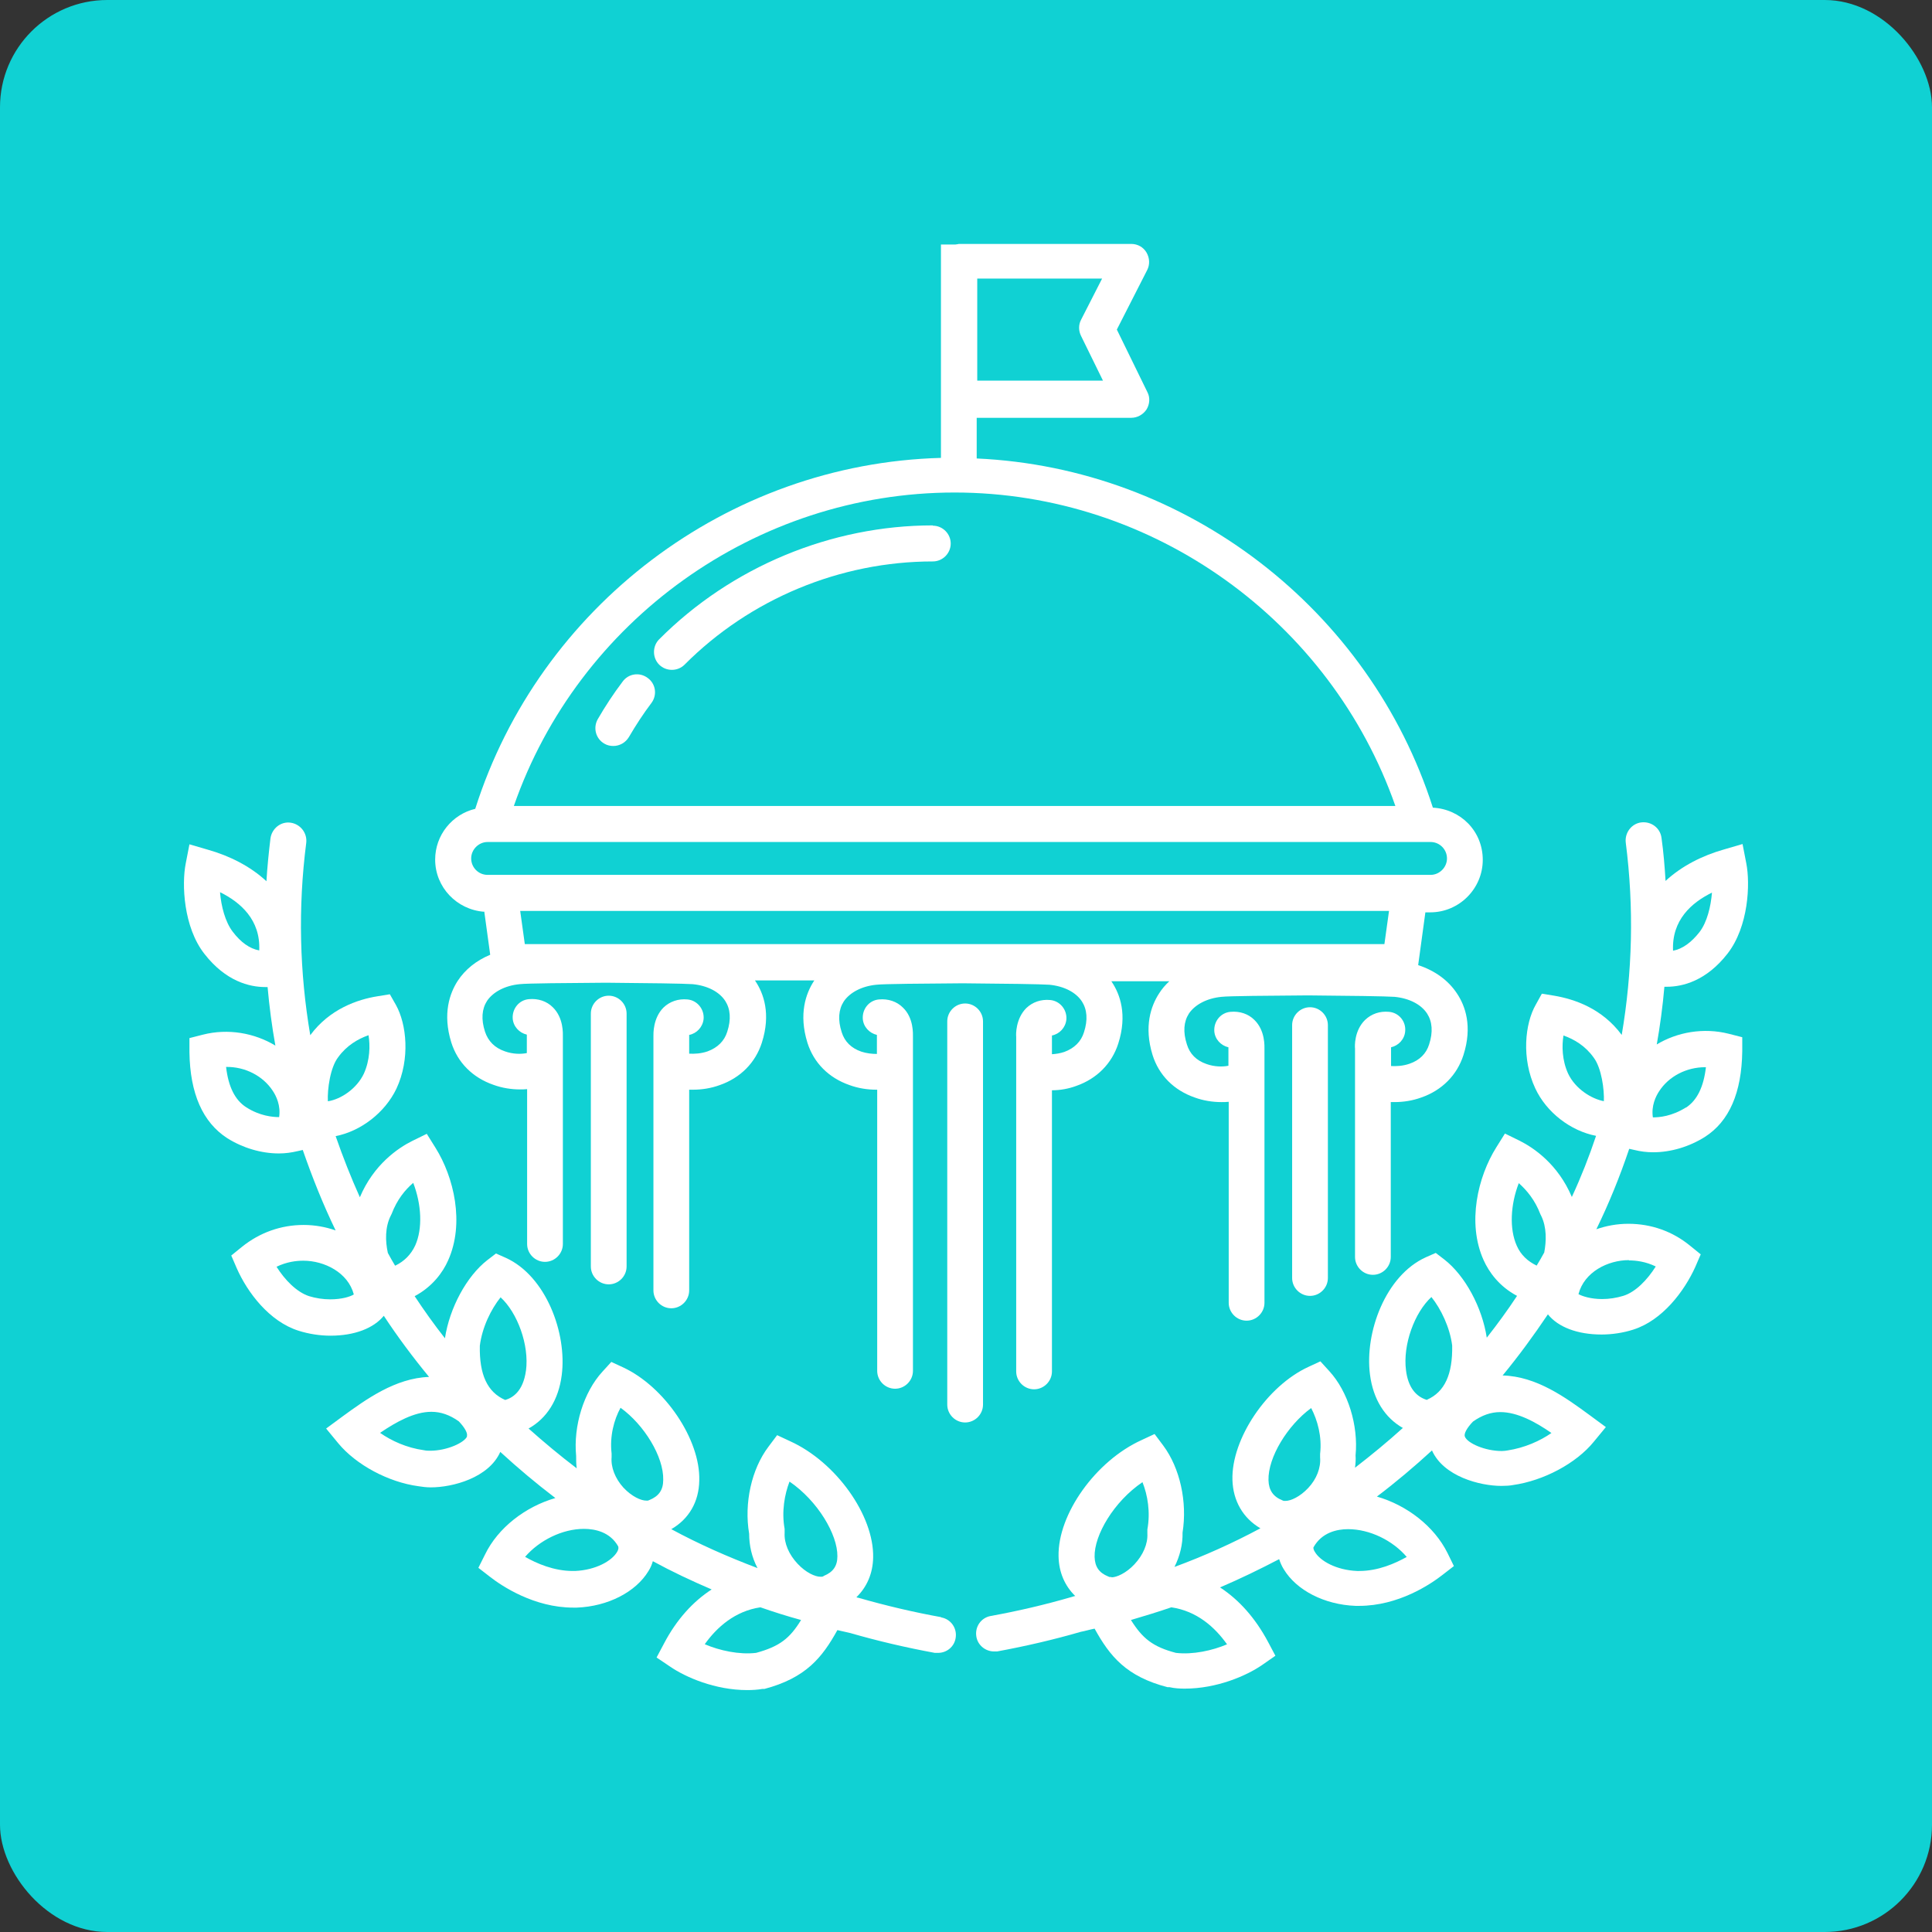
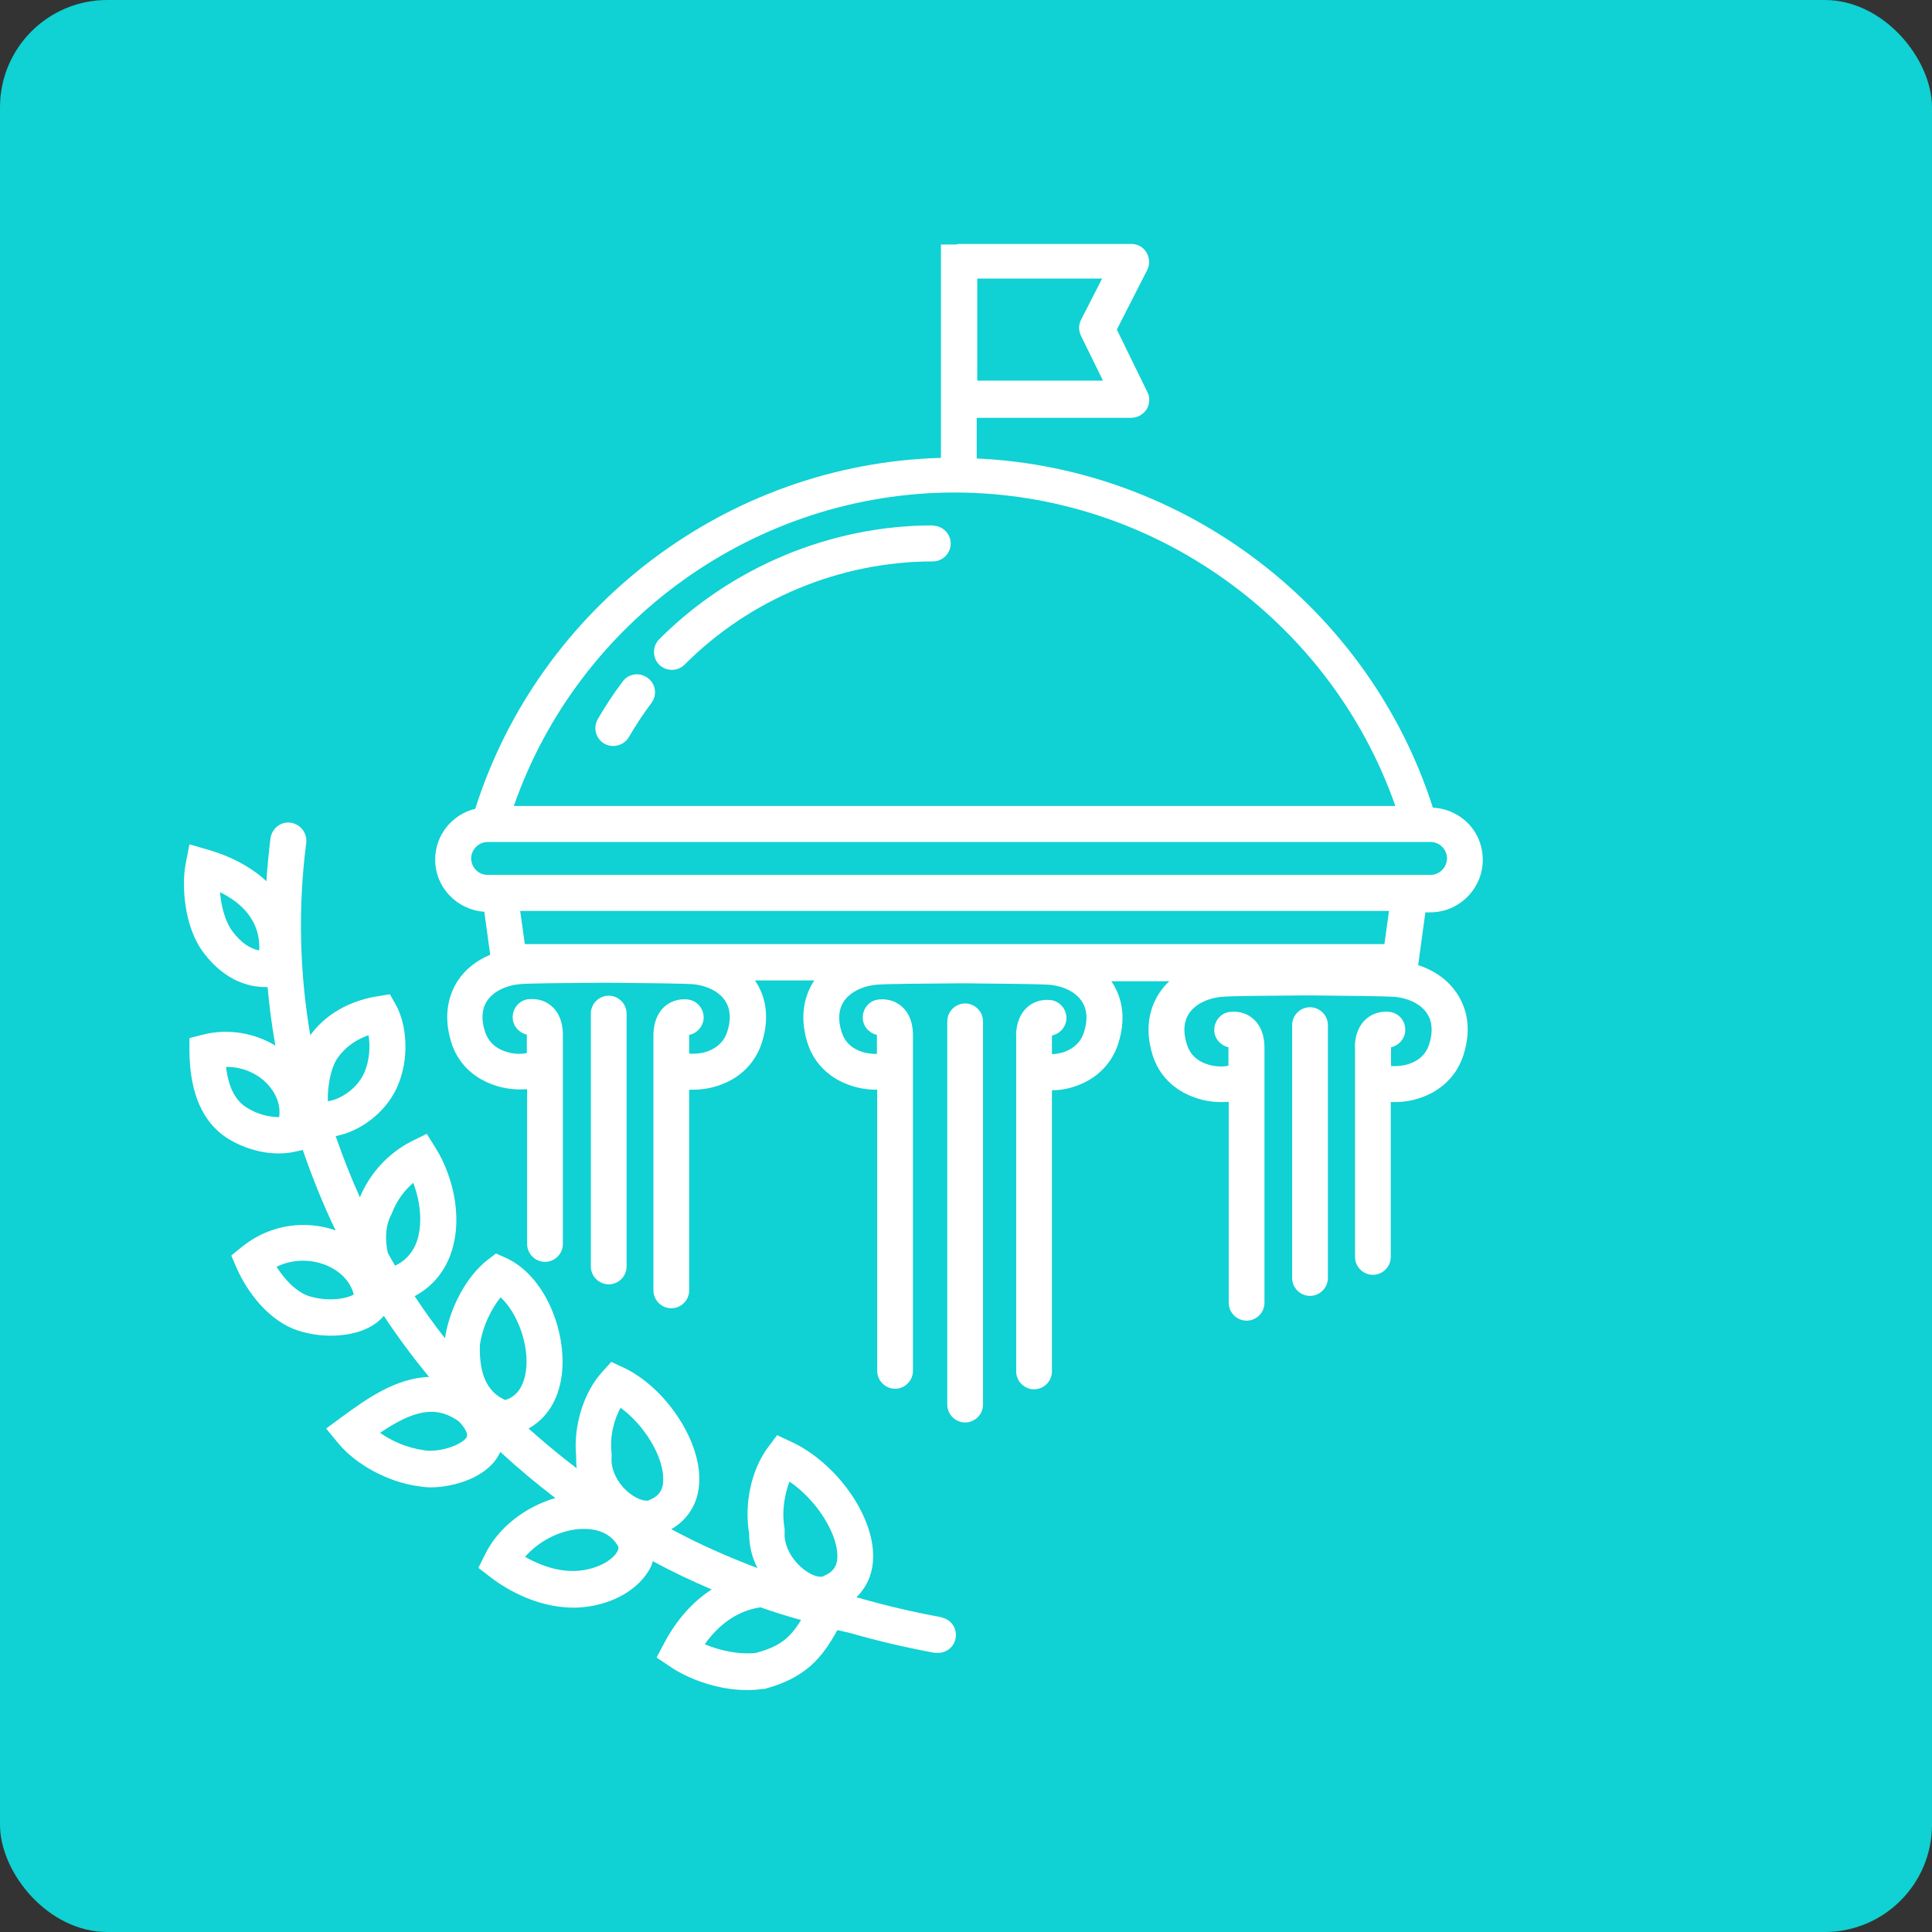
<svg xmlns="http://www.w3.org/2000/svg" id="Layer_2" data-name="Layer 2" viewBox="0 0 67 67">
  <rect x="0" y="0" width="67" height="67" fill="#333333" stroke="none" />
  <defs>
    <style>
      .cls-1 {
        fill: #10d1d3;
      }

      .cls-1, .cls-2 {
        stroke-width: 0px;
      }

      .cls-2 {
        fill: #fff;
      }
    </style>
  </defs>
  <g id="Layer_1-2" data-name="Layer 1">
    <g>
      <rect id="Rectangle_4-7" data-name="Rectangle 4-7" class="cls-1" width="67" height="67" rx="3.72" ry="3.72" />
      <g>
        <path class="cls-2" d="M21.59,23.64c-.31.41-.6.85-.86,1.3-.17.3-.07.68.23.85.1.06.21.08.31.08.21,0,.42-.11.54-.31.24-.41.5-.81.78-1.18.21-.28.15-.67-.13-.87-.28-.21-.67-.15-.87.13Z" />
        <path class="cls-2" d="M32.35,18.22h0c-3.53,0-6.99,1.44-9.49,3.95-.24.24-.24.64,0,.88.12.12.28.18.44.18s.32-.06.44-.18c2.27-2.28,5.4-3.58,8.61-3.58h0c.34,0,.62-.28.62-.62,0-.34-.28-.62-.62-.62Z" />
        <path class="cls-2" d="M16.79,31.58l.21,1.53c-.48.2-.87.51-1.13.91-.27.42-.53,1.13-.22,2.13.22.7.74,1.22,1.46,1.47.3.11.62.16.92.16.08,0,.16,0,.25-.01v5.37c0,.34.28.62.62.62s.62-.28.62-.62v-7.18c0-.11.03-.66-.35-1.03-.21-.21-.51-.31-.83-.28-.34.03-.58.33-.56.67.02.28.23.5.49.56,0,.01,0,.03,0,.04v.6c-.2.04-.48.04-.76-.06-.35-.12-.58-.35-.69-.68-.14-.43-.11-.79.07-1.07.21-.31.62-.53,1.13-.58.25-.03,1.63-.04,3-.05,1.37.01,2.75.03,3,.05.51.05.92.26,1.13.58.18.28.21.64.07,1.07-.1.32-.33.55-.68.68-.23.08-.46.09-.64.08v-.65c.26-.05.47-.27.5-.55.03-.34-.22-.65-.56-.68-.32-.03-.61.07-.83.28-.37.37-.35.92-.35.99v8.82c0,.34.28.62.62.62s.62-.28.62-.62v-6.96s.09,0,.13,0c.31,0,.63-.05.93-.16.72-.25,1.24-.78,1.46-1.47.32-1,.06-1.71-.22-2.13,0,0-.01-.02-.02-.03h2.06s-.01.02-.02.03c-.27.42-.53,1.13-.22,2.13.22.7.74,1.22,1.46,1.47.3.11.62.16.93.16.01,0,.02,0,.03,0v9.75c0,.34.28.62.62.62s.62-.28.62-.62v-11.57c0-.11.03-.67-.35-1.03-.21-.21-.51-.31-.83-.28-.34.03-.58.33-.56.67.02.28.23.5.49.56,0,.01,0,.03,0,.04v.62c-.17,0-.36-.02-.54-.08-.35-.12-.58-.35-.68-.67-.14-.43-.11-.79.07-1.07.21-.31.62-.53,1.13-.58.25-.03,1.63-.04,3-.05,1.37.01,2.75.03,3,.05.51.05.92.26,1.13.58.18.28.21.64.07,1.07-.1.32-.33.55-.68.68-.15.05-.29.07-.43.08v-.65s0,0,0,0c.26-.05.47-.27.5-.55.03-.34-.22-.65-.56-.68-.32-.03-.61.07-.83.28-.37.37-.36.92-.35.99v11.61c0,.34.28.62.62.62s.62-.28.62-.62v-9.75c.28,0,.57-.05.84-.15.72-.25,1.24-.78,1.46-1.47.32-1,.06-1.71-.22-2.13,0,0-.01-.02-.02-.03h2.01c-.14.13-.26.27-.36.43-.27.42-.53,1.13-.22,2.13.22.7.74,1.22,1.46,1.47.3.11.62.16.93.16.08,0,.16,0,.25-.01v6.97c0,.34.28.62.62.62s.62-.28.62-.62v-8.78c0-.11.03-.66-.35-1.03-.21-.21-.51-.31-.83-.28-.34.03-.58.33-.56.67.02.28.23.5.49.56,0,.01,0,.03,0,.04v.6c-.2.04-.48.04-.76-.06-.35-.12-.58-.35-.68-.68-.14-.43-.11-.79.07-1.07.21-.31.62-.53,1.13-.58.25-.03,1.63-.04,3-.05,1.37.01,2.75.03,3,.05.51.05.92.26,1.13.58.18.28.21.64.07,1.07-.1.32-.33.55-.68.67-.23.08-.46.09-.64.08v-.65s0,0,0,0c.26-.06.47-.28.49-.56.03-.34-.22-.64-.56-.67-.32-.03-.61.07-.83.28-.38.37-.36.92-.35.99v7.23c0,.34.28.62.62.62s.62-.28.62-.62v-5.37s.09,0,.13,0c.31,0,.63-.05.93-.16.72-.25,1.24-.78,1.46-1.47.32-1,.06-1.71-.22-2.13-.3-.46-.77-.8-1.35-.99l.25-1.83h.17c1,0,1.82-.82,1.82-1.82s-.77-1.76-1.73-1.81c-2.2-6.88-8.54-11.78-15.82-12.11v-1.41h5.36c.21,0,.41-.11.53-.29.11-.18.13-.41.03-.6l-1.06-2.17,1.05-2.06c.1-.19.09-.42-.02-.61-.11-.19-.31-.3-.53-.3h-5.98s-.08.02-.12.02h-.5v7.4c-7.42.2-13.93,5.17-16.15,12.17-.8.19-1.39.91-1.39,1.76,0,.96.75,1.74,1.7,1.81ZM23.73,35.87h0s.06-.62.06-.62l-.06.62ZM36.3,35.87s0,0,0,0l.06-.62-.06.62ZM33.88,9.66h4.34l-.73,1.43c-.09.17-.09.38,0,.56l.76,1.55h-4.36v-3.54ZM48.02,32.74h-29.82l-.16-1.15h30.13l-.16,1.15ZM33.1,17.08c6.92,0,13.05,4.47,15.29,10.87h-30.57c2.23-6.41,8.37-10.87,15.29-10.87ZM16.91,29.2h32.7c.32,0,.57.26.57.57s-.26.57-.57.57H16.91c-.32,0-.57-.26-.57-.57s.26-.57.57-.57Z" />
        <path class="cls-2" d="M32.63,56.08c-.94-.17-1.88-.39-2.86-.67-.02,0-.05-.01-.07-.02.36-.35.57-.82.58-1.38.03-1.46-1.29-3.31-2.88-4.03l-.45-.21-.3.4c-.59.78-.85,1.96-.67,3.02,0,.4.09.81.29,1.19-1.03-.39-2.03-.83-2.99-1.35.61-.35.96-.95.97-1.69.04-1.42-1.2-3.25-2.64-3.92l-.41-.19-.31.34c-.65.71-1.01,1.88-.91,2.92,0,.14,0,.29.02.43-.58-.44-1.13-.9-1.67-1.38.63-.35,1.04-.99,1.15-1.85.19-1.46-.55-3.44-1.94-4.07l-.34-.15-.3.23c-.72.56-1.31,1.66-1.47,2.71-.37-.47-.72-.96-1.05-1.46.62-.33.98-.83,1.16-1.24.58-1.29.2-2.89-.44-3.91l-.3-.48-.51.25c-.48.24-1.33.81-1.81,1.95-.31-.69-.59-1.4-.84-2.12.87-.17,1.71-.81,2.11-1.65.48-1.03.35-2.24-.02-2.9l-.21-.37-.43.07c-.69.11-1.66.44-2.33,1.35-.37-2.17-.43-4.41-.14-6.67.04-.34-.2-.65-.54-.7-.34-.05-.65.2-.7.54-.06.5-.11.99-.14,1.49-.56-.52-1.28-.88-2.02-1.09l-.65-.19-.13.67c-.14.71-.08,2.2.65,3.13.74.95,1.56,1.15,2.11,1.15.03,0,.05,0,.08,0,.06.68.15,1.36.27,2.03-.73-.44-1.64-.6-2.51-.38l-.47.12v.49c.02,1.43.46,2.43,1.31,2.98.54.34,1.18.53,1.79.53.23,0,.44-.03.65-.08l.18-.04c.33.95.7,1.88,1.14,2.79-.34-.12-.72-.19-1.11-.19-.78,0-1.52.26-2.14.76l-.37.3.19.44c.37.84,1.13,1.85,2.15,2.17.35.11.73.17,1.1.17.84,0,1.5-.26,1.85-.69.48.73,1.01,1.44,1.57,2.12-1.17.04-2.19.78-3,1.37l-.57.42.42.51c.62.75,1.74,1.35,2.78,1.49.13.02.27.04.43.04.76,0,2.01-.33,2.41-1.23.61.56,1.24,1.09,1.91,1.6-1.04.3-1.99,1.03-2.44,1.96l-.23.46.4.31c.41.32,1.53,1.07,2.89,1.07h.12c1.08-.04,2.05-.54,2.49-1.27.07-.11.12-.23.15-.34.66.36,1.34.68,2.04.98-.65.42-1.22,1.05-1.65,1.87l-.26.49.46.31c.55.38,1.58.82,2.68.82.18,0,.36-.01.53-.04h.07c1.43-.38,2-1.08,2.53-2.04.15.03.29.07.44.1.97.28,1.96.51,2.94.69.04,0,.07,0,.11,0,.3,0,.56-.21.61-.51.06-.34-.16-.66-.5-.72ZM8.07,32.31c-.26-.34-.4-.88-.44-1.37.71.35,1.41.96,1.36,2.02-.33-.06-.64-.28-.92-.65ZM9.68,38.74c-.23,0-.67-.04-1.14-.34-.39-.25-.62-.71-.7-1.4.66-.01,1.28.31,1.62.83.12.18.28.51.22.91ZM11.37,38.19c-.02-.41.08-1.17.36-1.53.29-.4.68-.63,1.05-.76.06.36.05.86-.16,1.33-.25.53-.8.89-1.24.96ZM11.45,45.06c-.25,0-.5-.04-.73-.11-.43-.14-.84-.56-1.13-1.02.35-.17.68-.21.93-.21.73,0,1.55.41,1.75,1.17-.13.08-.42.17-.82.17ZM13.7,43.89c-.09-.15-.17-.29-.25-.44-.09-.41-.1-.89.1-1.29l.03-.06c.19-.5.47-.84.75-1.08.29.75.33,1.59.07,2.17-.15.32-.38.55-.69.7ZM16.2,49.81c-.09.22-.7.5-1.28.5-.07,0-.14,0-.23-.02-.58-.08-1.11-.32-1.51-.6.56-.38,1.19-.73,1.78-.73.33,0,.64.11.95.33.21.22.32.42.28.52ZM18.24,47.53c-.1.74-.48.95-.72,1.02-.62-.27-.9-.88-.88-1.88.08-.64.39-1.27.72-1.68.58.53,1,1.65.88,2.55ZM21.4,53.82c-.18.31-.74.63-1.46.66h-.08c-.65,0-1.25-.26-1.65-.49.49-.57,1.29-.97,2.04-.97.39,0,.91.11,1.19.61,0,.02.03.07-.04.19ZM22.52,52.02l-.05.02s-.02,0-.06,0c-.18,0-.5-.14-.79-.45-.29-.32-.44-.71-.41-1.06v-.06s0-.06,0-.06c-.07-.6.08-1.17.31-1.59.82.59,1.5,1.7,1.48,2.5,0,.36-.16.57-.48.7ZM26.22,57.32c-.58.07-1.27-.08-1.78-.3.42-.59,1.05-1.15,1.93-1.28.46.16.93.31,1.41.44-.39.64-.75.92-1.56,1.14ZM28.56,54.66l-.05.02s-.02,0-.06,0c-.18,0-.5-.14-.79-.45-.3-.32-.47-.71-.45-1.07v-.07s0-.07,0-.07c-.11-.6,0-1.2.17-1.64.98.67,1.67,1.84,1.66,2.59,0,.34-.15.55-.47.68Z" />
-         <path class="cls-2" d="M57.45,36.25c.12-.67.21-1.35.27-2.03.03,0,.05,0,.08,0,.55,0,1.37-.2,2.11-1.15.73-.94.79-2.42.65-3.13l-.13-.67-.65.19c-.74.21-1.46.57-2.02,1.09-.03-.5-.07-.99-.14-1.49-.04-.34-.35-.58-.7-.54-.34.04-.58.36-.54.7.29,2.26.23,4.5-.14,6.67-.68-.92-1.64-1.24-2.34-1.36l-.43-.07-.21.38c-.38.66-.5,1.87-.02,2.9.39.84,1.23,1.48,2.11,1.65-.24.72-.52,1.43-.84,2.12-.48-1.14-1.33-1.71-1.81-1.95l-.51-.25-.3.48c-.64,1.02-1.02,2.62-.44,3.91.19.42.54.91,1.16,1.24-.33.5-.68.98-1.05,1.45-.16-1.05-.75-2.15-1.47-2.71l-.3-.23-.34.15c-1.4.63-2.13,2.61-1.94,4.07.11.86.52,1.5,1.14,1.85-.53.48-1.09.94-1.66,1.38.02-.14.03-.28.02-.43.1-1.04-.26-2.21-.91-2.92l-.31-.34-.41.19c-1.44.66-2.68,2.5-2.64,3.92.02.73.37,1.33.97,1.68-.95.51-1.95.96-2.98,1.34.19-.38.29-.79.28-1.19.17-1.07-.09-2.24-.67-3.02l-.3-.4-.45.21c-1.59.72-2.91,2.57-2.88,4.03.01.56.22,1.03.58,1.38-.04,0-.08.02-.12.03-.93.27-1.87.49-2.81.66-.34.06-.56.38-.5.72.05.3.32.51.61.51.04,0,.07,0,.11,0,.98-.18,1.97-.41,2.9-.68.16-.03.32-.08.48-.11.53.96,1.1,1.66,2.53,2.03h.07c.17.04.35.05.53.05,1.1,0,2.13-.44,2.68-.82l.46-.32-.26-.49c-.44-.82-1-1.45-1.66-1.88.7-.3,1.38-.63,2.05-.98.04.12.09.24.16.35.44.73,1.41,1.23,2.49,1.27h.12c1.37,0,2.48-.75,2.89-1.07l.4-.31-.22-.45c-.46-.93-1.41-1.66-2.45-1.96.66-.5,1.3-1.04,1.91-1.6.4.9,1.66,1.23,2.41,1.23h0c.15,0,.3-.01.4-.03,1.06-.15,2.19-.75,2.8-1.5l.42-.51-.57-.42c-.82-.6-1.83-1.34-3.01-1.37.56-.68,1.08-1.39,1.57-2.12.35.44,1.02.7,1.86.7.37,0,.76-.06,1.1-.17,1.01-.32,1.77-1.33,2.15-2.17l.19-.44-.37-.3c-.61-.5-1.35-.76-2.14-.76-.39,0-.77.07-1.11.19.44-.9.82-1.84,1.14-2.79l.18.04c.2.05.42.08.65.08.61,0,1.25-.19,1.79-.53.85-.54,1.28-1.54,1.3-2.97v-.49s-.47-.12-.47-.12c-.87-.22-1.79-.06-2.51.38ZM59.37,30.95c-.04.49-.17,1.03-.43,1.37-.29.37-.6.59-.92.65-.05-1.06.64-1.67,1.36-2.02ZM38.54,54.69s-.05,0-.06,0l-.05-.02c-.32-.13-.46-.34-.47-.68-.02-.75.67-1.92,1.66-2.59.18.45.28,1.04.17,1.64v.07s0,.07,0,.07c.02.36-.15.75-.45,1.07-.29.31-.62.45-.79.45ZM42.56,57.02c-.51.22-1.2.37-1.78.3-.8-.21-1.16-.5-1.56-1.14.47-.14.94-.28,1.4-.44.89.13,1.51.69,1.93,1.28ZM44.58,52.05s-.06,0-.06,0l-.05-.02c-.32-.13-.47-.35-.48-.7-.02-.79.66-1.9,1.48-2.5.22.42.38.99.31,1.59v.06s0,.06,0,.06c.03.36-.12.75-.41,1.06-.29.31-.61.45-.79.45ZM48.79,53.99c-.41.23-1,.49-1.65.49h-.08c-.72-.03-1.28-.35-1.46-.66-.07-.11-.05-.16-.05-.16,0,0,0,0,0,0,.29-.52.82-.63,1.2-.63.75,0,1.55.39,2.04.97ZM49.49,48.55c-.41-.12-.66-.47-.73-1.02-.12-.9.3-2.02.88-2.55.33.41.64,1.05.72,1.68.02,1-.26,1.61-.87,1.88ZM53.81,49.69c-.4.28-.94.52-1.53.61-.06.01-.13.02-.2.02-.58,0-1.19-.27-1.28-.5-.04-.1.07-.3.28-.52.31-.22.62-.33.95-.33.59,0,1.22.34,1.78.73ZM53.55,43.44c-.08.15-.17.3-.26.45-.31-.15-.55-.37-.69-.69-.26-.58-.22-1.42.07-2.17.27.24.56.58.75,1.08l.03.06c.19.39.18.87.1,1.28ZM56.49,43.71c.25,0,.58.04.93.21-.29.46-.7.89-1.13,1.02-.23.07-.48.11-.73.11-.4,0-.69-.1-.82-.17.2-.77,1.02-1.18,1.75-1.18ZM55.63,38.19c-.44-.08-1-.43-1.25-.96-.21-.46-.22-.96-.16-1.32.37.13.76.36,1.05.77.27.36.37,1.11.35,1.52ZM58.46,38.41c-.48.3-.91.34-1.14.34-.06-.4.1-.73.22-.91.33-.51.94-.83,1.59-.83,0,0,.02,0,.03,0-.08.69-.31,1.15-.69,1.4Z" />
        <path class="cls-2" d="M20.49,35.15v8.77c0,.34.28.62.62.62s.62-.28.62-.62v-8.77c0-.34-.28-.62-.62-.62s-.62.28-.62.62Z" />
        <path class="cls-2" d="M44.81,35.55v8.77c0,.34.28.62.62.62s.62-.28.62-.62v-8.77c0-.34-.28-.62-.62-.62s-.62.28-.62.62Z" />
        <path class="cls-2" d="M34.09,48.71v-13.29c0-.34-.28-.62-.62-.62s-.62.28-.62.62v13.29c0,.34.28.62.62.62s.62-.28.62-.62Z" />
      </g>
    </g>
  </g>
</svg>